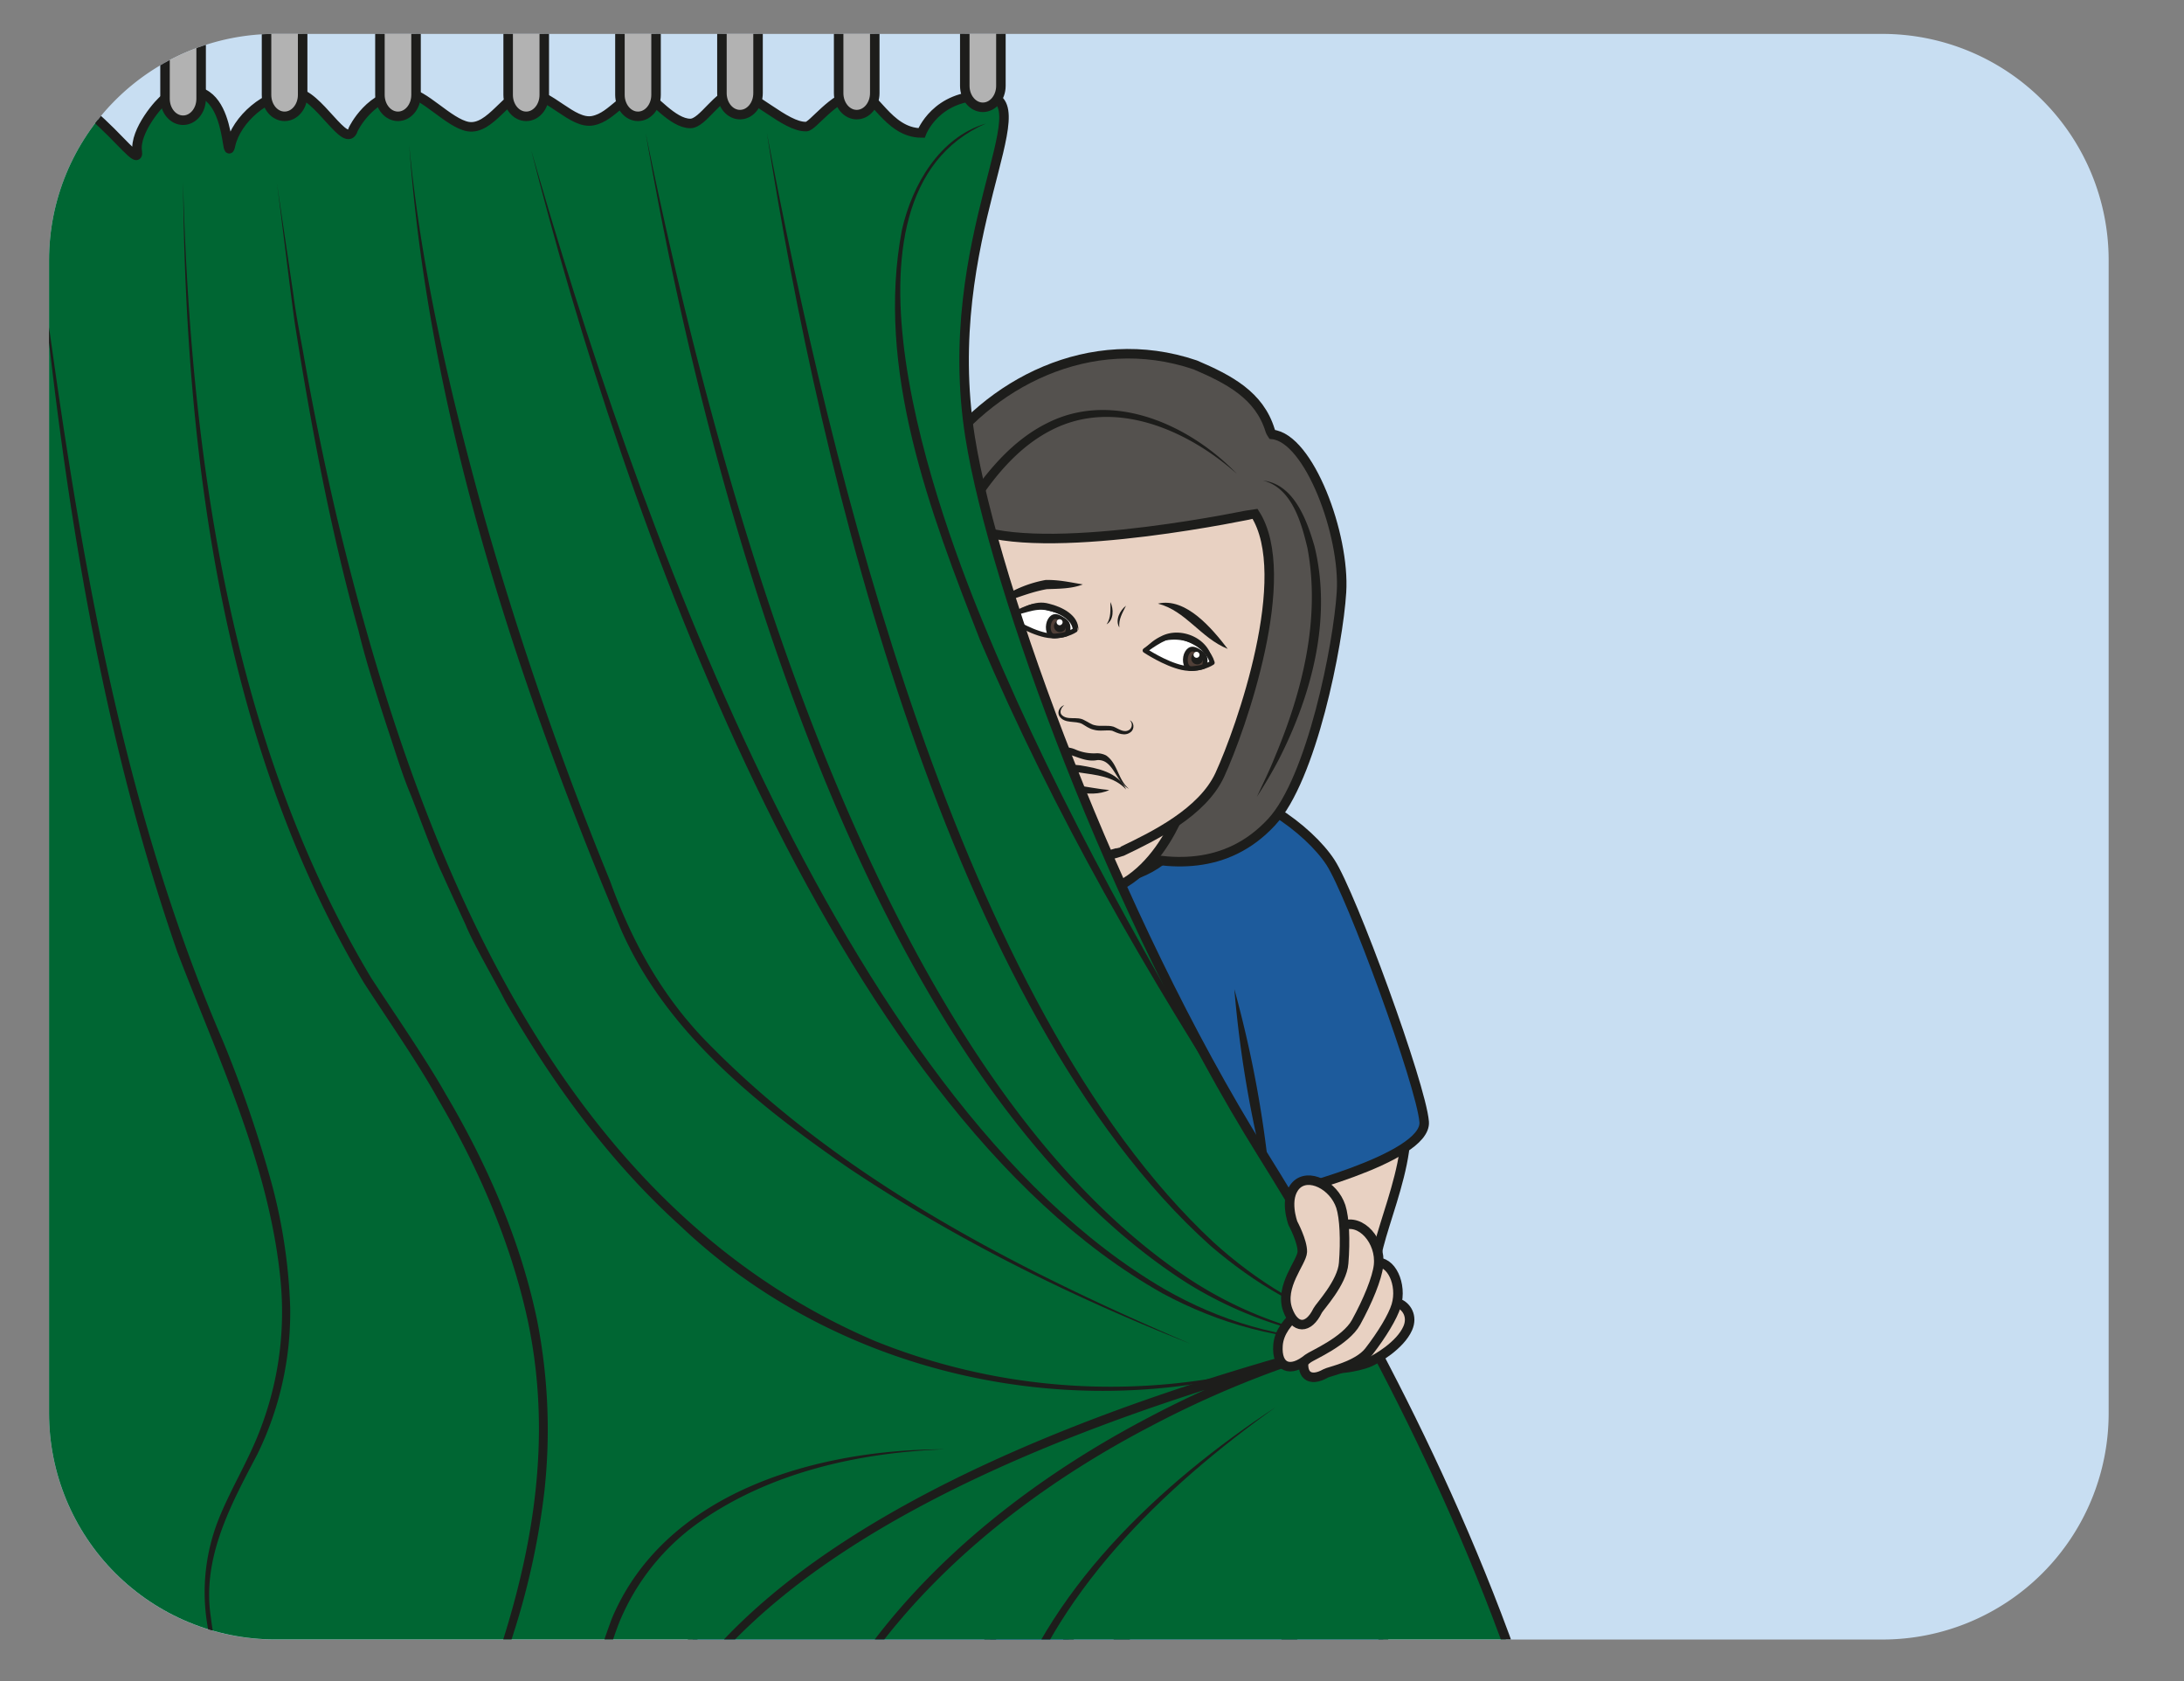
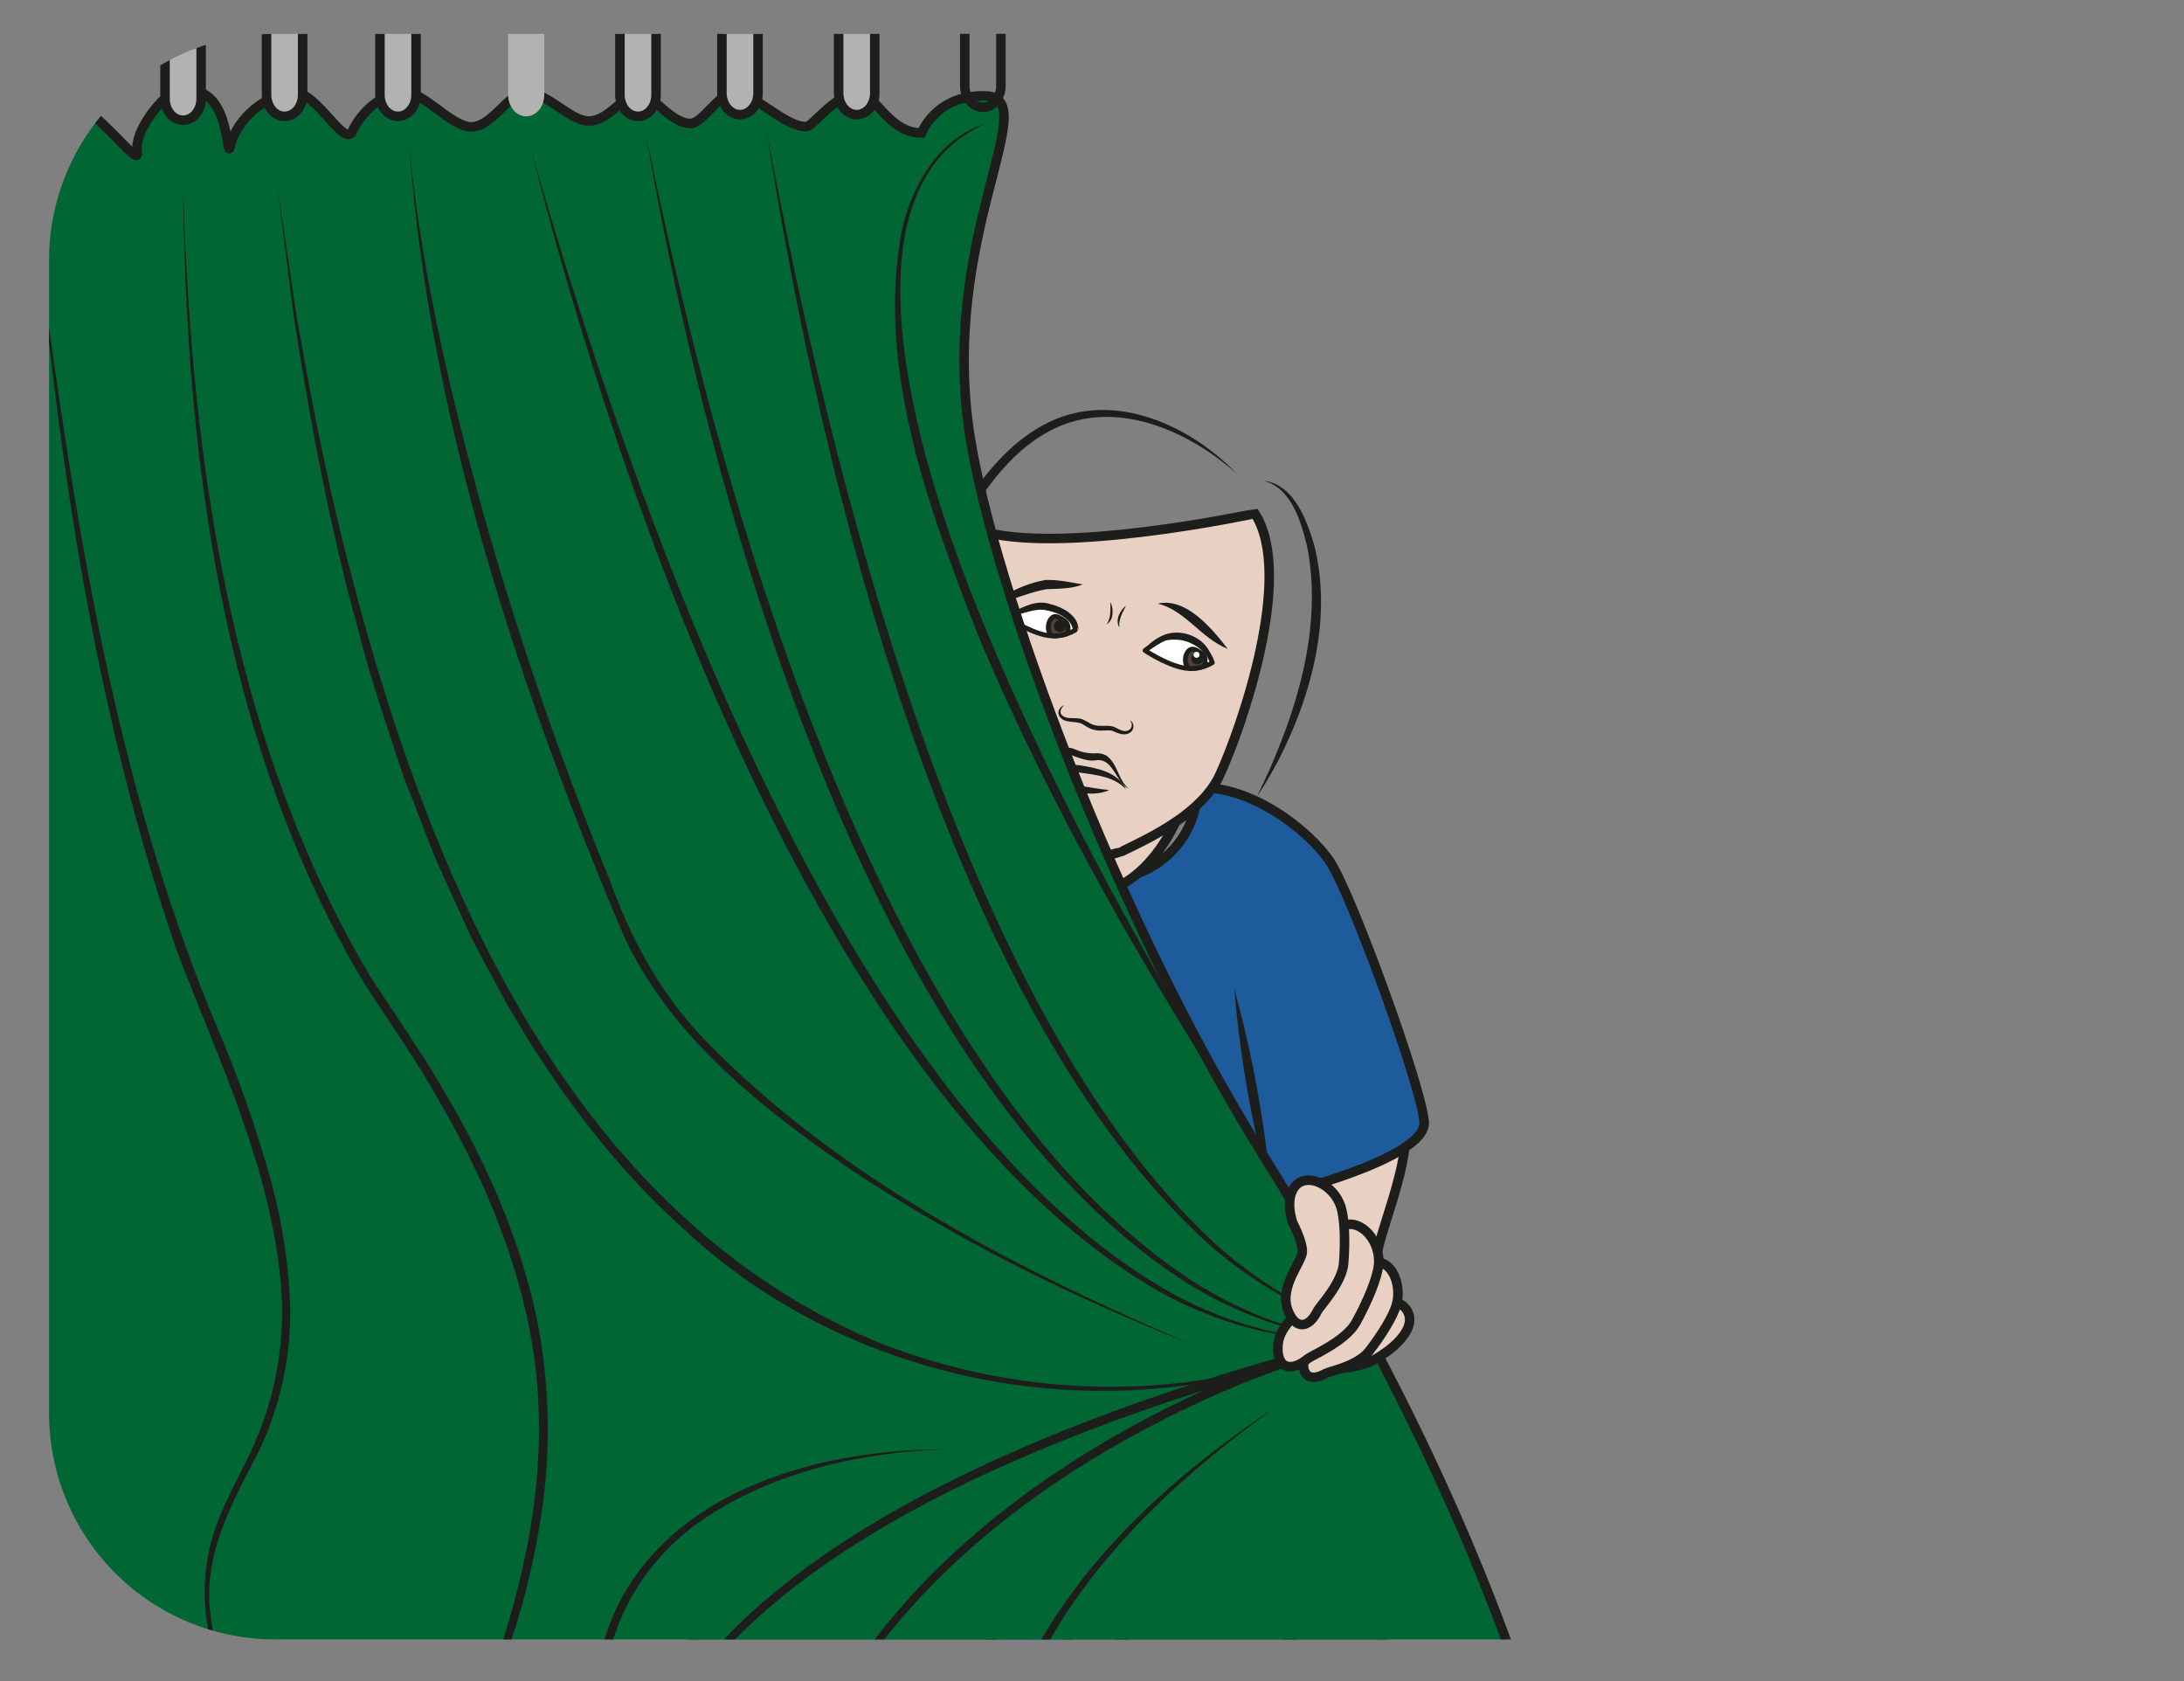
<svg xmlns="http://www.w3.org/2000/svg" xml:space="preserve" viewBox="0 0 306.28 235.75">
  <rect x="0" y="0" width="306.28" height="235.75" fill="#808080" stroke="none" />
  <defs>
    <clipPath id="a" clipPathUnits="userSpaceOnUse">
      <path d="M0 176.81h229.71V0H0Z" />
    </clipPath>
    <clipPath id="b" clipPathUnits="userSpaceOnUse">
      <path d="M28.96 173.29a23.8 23.8 0 0 1-23.8-23.8V28.2a23.8 23.8 0 0 1 23.8-23.8h169.08a23.8 23.8 0 0 1 23.79 23.8v121.3a23.8 23.8 0 0 1-23.8 23.8z" />
    </clipPath>
  </defs>
  <g clip-path="url(#a)" transform="matrix(1.333 0 0 -1.333 0 235.75)">
-     <path d="M0 0h-169.08a23.8 23.8 0 0 0-23.8 23.8v121.3a23.8 23.8 0 0 0 23.8 23.8H0a23.8 23.8 0 0 0 23.8-23.8V23.8A23.8 23.8 0 0 0 0 0" style="fill:#c8def2;fill-opacity:1;fill-rule:nonzero;stroke:none" transform="translate(198.04 4.39)" />
-   </g>
+     </g>
  <g clip-path="url(#b)" transform="matrix(1.333 0 0 -1.333 0 235.75)">
    <path d="M0 0c0-3.16-2.22-7.66-8.65-14.56-4.02-4.31-4.18-19.47-7.27-20.92C-19.81-37.31-29.3-48.26-28-49.01c1.3-.75 13.78-2.42 15.49-1.98 1.7.44-3.37-2.75.02.46 1.78 1.68 7.83 5.5 10.9 12.3 3.75 8.3 7.96 17.42 8.02 21.4C6.53-9.6 0 0 0 0" style="fill:#e8d1c2;fill-opacity:1;fill-rule:nonzero;stroke:none" transform="translate(77.8 74.55)" />
    <path d="M0 0c0-3.16-2.22-7.66-8.65-14.56-4.02-4.31-4.18-19.47-7.27-20.92C-19.81-37.31-29.3-48.26-28-49.01c1.3-.75 13.78-2.42 15.49-1.98 1.7.44-3.37-2.75.02.46 1.78 1.68 7.83 5.5 10.9 12.3 3.75 8.3 7.96 17.42 8.02 21.4C6.53-9.6 0 0 0 0Z" style="fill:none;stroke:#1d1d1b;stroke-width:1;stroke-linecap:butt;stroke-linejoin:miter;stroke-miterlimit:10;stroke-dasharray:none;stroke-opacity:1" transform="translate(77.8 74.55)" />
    <path d="M0 0c-2 2.65-5.86 4.65-8.82 2.33l-.54.83C-5.91 5.38-1.93 3.12 0 0" style="fill:#1d1d1b;fill-opacity:1;fill-rule:nonzero;stroke:none" transform="translate(70.96 36.32)" />
    <path d="M0 0c0-3.16 5.83-4.55 12.26-11.45 4.02-4.31-1.37-14.32-1.7-18.37-.35-4.28-5.9-15.2-8.97-8.4-3.75 8.3-7.96 17.4-8.02 21.39C-6.53-9.6 0 0 0 0" style="fill:#e8d1c2;fill-opacity:1;fill-rule:nonzero;stroke:none" transform="translate(134.16 73.84)" />
    <path d="M0 0c0-3.16 5.83-4.55 12.26-11.45 4.02-4.31-1.37-14.32-1.7-18.37-.35-4.28-5.9-15.2-8.97-8.4-3.75 8.3-7.96 17.4-8.02 21.39C-6.53-9.6 0 0 0 0Z" style="fill:none;stroke:#1d1d1b;stroke-width:1;stroke-linecap:butt;stroke-linejoin:miter;stroke-miterlimit:10;stroke-dasharray:none;stroke-opacity:1" transform="translate(134.16 73.84)" />
    <path d="M0 0c-2.39 4.22-1.9 31.12-1.9 31.12-.86 3.5 1.53-2.23-.13.82 1.03.17 16.38 3.98 16.08 7.84-.31 3.87-7.64 23.92-9.87 27.32-2.22 3.4-8.58 8.23-14.06 7.8-5.48-.43 0 0 0 0 .33-5.03-4.97-12.54-16.5-8.7-6.15 2.04-6.5 8.07-6.5 8.07-2.19-.63-11.66-.5-19.8-2.02-8.16-1.53-11.65-12.3-12.9-18.74-1.24-6.4-4.54-17.7-4.54-17.7l17.3-3.92c.53-.13.31 2.68 1.32-3.2 1.92-11.28 1.62-22.76.78-27-.43-2.65-.85-5.02-1.27-7.19" style="fill:#1d5b9c;fill-opacity:1;fill-rule:nonzero;stroke:#1d1d1b;stroke-width:1;stroke-linecap:butt;stroke-linejoin:round;stroke-miterlimit:10;stroke-dasharray:none;stroke-opacity:1" transform="translate(135.78 19.06)" />
    <path d="M0 0s-9.06-9-11.08-16.05c-.95-3.29-4.23-16.96 1.23-24.21 3.2-4.24.03-7.95 1.24-8.68 3.07-1.87 16.46 1.56 42.38 1.56 5.4 0 39.58.72 33.8.81-7.2.12-3.54 17.6-8.31 29.4-1.5 3.7-7.24 11.52-9.44 14.18" style="fill:#1d5b9c;fill-opacity:1;fill-rule:nonzero;stroke:#1d1d1b;stroke-width:1;stroke-linecap:round;stroke-linejoin:round;stroke-miterlimit:10;stroke-dasharray:none;stroke-opacity:1" transform="translate(85.06 25.36)" />
    <path d="M0 0a18.05 18.05 0 0 0 .5 16.9c3.08 5.25 9.6 7.58 15.46 7 6.06-.45 11.24-4.76 13.5-10.28 2.52-5.35 2.13-11.43 4.42-16.81-2.64 5.16-2.48 11.34-5.1 16.5-2.34 5.2-7.1 9.24-12.92 9.6C2.53 24.27-4.66 11.83 0 0" style="fill:#1d1d1b;fill-opacity:1;fill-rule:nonzero;stroke:none" transform="translate(112.82 -16.6)" />
    <path d="M0 0s16.52-.38 21.5-3.03c5-2.65 6.45-11.01 6.45-11.01S32.31 1.5 42.65 3.54c9.48 1.86 16-3.54 16-3.54" style="fill:#1d5b9c;fill-opacity:1;fill-rule:nonzero;stroke:none" transform="translate(80.35 9.32)" />
    <path d="M0 0c5.84 0 11.7-.26 17.46-1.34 2.93-.44 5.96-1.79 7.6-4.4a22.27 22.27 0 0 0 3.37-8.22l-.95.05c2.36 7.14 6.4 15.17 14.1 17.55A20.15 20.15 0 0 0 58.65 0a20.67 20.67 0 0 1-14.43 3.46C35.5 2.42 30.9-6.66 28.42-14.17c-.13-.48-.87-.44-.95.04-.88 4-2.45 8.53-6.15 10.7C14.72-.7 7.07-.66 0 0" style="fill:#1d1d1b;fill-opacity:1;fill-rule:nonzero;stroke:none" transform="translate(80.35 9.32)" />
    <path d="M0 0s9.53-16.05 41.3-7.85" style="fill:#1d5b9c;fill-opacity:1;fill-rule:nonzero;stroke:none" transform="translate(85.06 25.36)" />
    <path d="M0 0c7.97-10.76 23.28-11.31 35.43-9.25l5.44 1.14-5.42-1.26C23.07-11.77 7.48-11.43-.86-.51-1.24.07-.34.62 0 0" style="fill:#1d1d1b;fill-opacity:1;fill-rule:nonzero;stroke:none" transform="translate(85.49 25.62)" />
    <path d="M0 0s.31 10.27 10.07 12.9c12.58 3.4 24.6-1.91 24.2-17.74" style="fill:#1d5b9c;fill-opacity:1;fill-rule:nonzero;stroke:none" transform="translate(76.45 -10.9)" />
    <path d="M0 0c.06 4.51 2.17 9.16 6.06 11.64a21.94 21.94 0 0 0 19.78.77c6.4-3.06 9.01-10.56 8.44-17.25.08 9.51-5.1 17.4-15.09 18.16C9.54 13.92 1.47 10.48 0 0" style="fill:#1d1d1b;fill-opacity:1;fill-rule:nonzero;stroke:none" transform="translate(76.45 -10.9)" />
    <path d="M0 0s-.35-.84-.95.25c-.6 1.09-1.75 2.33-2.28 4-.53 1.66-.72 4.58.1 5.23.81.65 1.4.54 1.4.54s1.56 1.8 3.02 1.37c.78-.23 2.33.87 3.68.53 1.35-.34 1.25-.35 2.16-.04.9.3 3.1.62 3.61.06.5-.55.94-1.94 1.72-2.64.79-.7 3.79-2.66 4.3-3.6.52-.94.14-4.52.06-4.88-.07-.36-.16-1.42-1.2-1.22-1.05.2-.56 1.25-1.03 2.33-.48 1.09.14 1.65-.64 1.68-.78.04-1.68-.05-1.92-.55S10.93.8 10.87-.6c-.06-1.4-.44-2.6-1.5-2.54-1.04.07-1.73.76-1.7 1.92.04 1.15.52 4.23.26 4.3-.26.08-.55-.94-.97-.65-.43.27-.03-2.3.03-3.17.07-.87-.57-3.28-1.3-3.38-.72-.11-1.32.09-1.7 1.17-.38 1.09-.36 4.54-.57 4.48-.2-.07-.03-1.68-.45-2.2C2.47-1.3 1.01-2.4 0 0" style="fill:#e8d1c2;fill-opacity:1;fill-rule:nonzero;stroke:none" transform="translate(51.17 17.51)" />
    <path d="M0 0s-.35-.84-.95.25c-.6 1.09-1.75 2.33-2.28 4-.53 1.66-.72 4.58.1 5.23.81.65 1.4.54 1.4.54s1.56 1.8 3.02 1.37c.78-.23 2.33.87 3.68.53 1.35-.34 1.25-.35 2.16-.04.9.3 3.1.62 3.61.06.5-.55.94-1.94 1.72-2.64.79-.7 3.79-2.66 4.3-3.6.52-.94.14-4.52.06-4.88-.07-.36-.16-1.42-1.2-1.22-1.05.2-.56 1.25-1.03 2.33-.48 1.09.14 1.65-.64 1.68-.78.04-1.68-.05-1.92-.55S10.93.8 10.87-.6c-.06-1.4-.44-2.6-1.5-2.54-1.04.07-1.73.76-1.7 1.92.04 1.15.52 4.23.26 4.3-.26.08-.55-.94-.97-.65-.43.27-.03-2.3.03-3.17.07-.87-.57-3.28-1.3-3.38-.72-.11-1.32.09-1.7 1.17-.38 1.09-.36 4.54-.57 4.48-.2-.07-.03-1.68-.45-2.2C2.47-1.3 1.01-2.4 0 0Z" style="fill:none;stroke:#1d1d1b;stroke-width:1;stroke-linecap:round;stroke-linejoin:round;stroke-miterlimit:10;stroke-dasharray:none;stroke-opacity:1" transform="translate(51.17 17.51)" />
    <path d="M0 0s1.06-2.1 1.19-4.19c.12-2.08-.28-2.67.2-3.84" style="fill:none;stroke:#1d1d1b;stroke-width:1;stroke-linecap:round;stroke-linejoin:round;stroke-miterlimit:10;stroke-dasharray:none;stroke-opacity:1" transform="translate(49.79 25.54)" />
    <path d="M0 0s.53 3.95.43 4.9c-.11.94-.08 3.14-.55 2.9-.48-.24-.7-2.23-.64-3.31C-.7 3.39.06.33 0 0" style="fill:none;stroke:#1d1d1b;stroke-width:1;stroke-linecap:round;stroke-linejoin:round;stroke-miterlimit:10;stroke-dasharray:none;stroke-opacity:1" transform="translate(54.4 17.7)" />
    <path d="M0 0s.28 2.38.06 3.26c-.22.88 0 2.71 0 2.71" style="fill:none;stroke:#1d1d1b;stroke-width:1;stroke-linecap:round;stroke-linejoin:round;stroke-miterlimit:10;stroke-dasharray:none;stroke-opacity:1" transform="translate(58.02 19.9)" />
    <path d="M0 0s-.02-2.09.13-2.63C.3-3.2.21-5.7 0-6.23" style="fill:none;stroke:#1d1d1b;stroke-width:1;stroke-linecap:round;stroke-linejoin:round;stroke-miterlimit:10;stroke-dasharray:none;stroke-opacity:1" transform="translate(59.17 26.3)" />
    <path d="M0 0s.29-2.14.25-2.83C.2-3.5.48-5.68.3-6.19" style="fill:none;stroke:#1d1d1b;stroke-width:1;stroke-linecap:round;stroke-linejoin:round;stroke-miterlimit:10;stroke-dasharray:none;stroke-opacity:1" transform="translate(62.71 26.3)" />
    <path d="M0 0c.08-.12-.1-1.35-.16-2.44" style="fill:none;stroke:#1d1d1b;stroke-width:1;stroke-linecap:round;stroke-linejoin:round;stroke-miterlimit:10;stroke-dasharray:none;stroke-opacity:1" transform="translate(65.28 23.56)" />
    <path d="M0 0s2.8-15.81 3.89-21.8" style="fill:#1d5b9c;fill-opacity:1;fill-rule:nonzero;stroke:none" transform="translate(129.86 72.8)" />
    <path d="M0 0c1.97-7.14 3.27-14.4 3.89-21.8A119.08 119.08 0 0 0 0 0" style="fill:#1d1d1b;fill-opacity:1;fill-rule:nonzero;stroke:none" transform="translate(129.86 72.8)" />
    <path d="M0 0c.71 6.8 4.43 27.05 6.07 36.93C9.44 57.24-.77 68.48-.77 68.48s-.53-.35 5.62 7.34c7.7 9.63-13.4 18.4-13.4 18.4s-11.12 4.52-14.24-11.14c-1.72-8.57 6.2-42.55 7.33-48.35 1.12-5.8 3.12-31.21 5.8-35.68" style="fill:#e8d1c2;fill-opacity:1;fill-rule:nonzero;stroke:#1d1d1b;stroke-width:1;stroke-linecap:round;stroke-linejoin:round;stroke-miterlimit:10;stroke-dasharray:none;stroke-opacity:1" transform="translate(136.56 -93.63)" />
-     <path d="M0 0c5.1-1.5 11.2-1.97 15.94 3.13 4.24 4.55 7.03 18.67 7.37 24.2.38 6.03-3.4 16.22-7.28 16.6-.05.08-.17.24-.23.43-1.13 3.68-4.27 5.34-7.87 6.88-11.1 3.77-21.9-2.02-27.42-10.25-3.53-5.21-5.68-16.13-6.34-19.38-.89-4.38.02-10.95 3.9-14.93 3.19-3.29 9.92-4.58 10.08-4.26" style="fill:#54514e;fill-opacity:1;fill-rule:nonzero;stroke:#1d1d1b;stroke-width:1;stroke-linecap:butt;stroke-linejoin:miter;stroke-miterlimit:10;stroke-dasharray:none;stroke-opacity:1" transform="translate(117.82 87.23)" />
    <path d="M0 0c-4.48 6.16 5.38 14.46 5.38 14.46l-25.91 4.67s-2.96-8.7-2.02-20.47c0 0 1.47-7.9 10.97-8.61C-3.23-10.58 0 0 0 0" style="fill:#e8d1c2;fill-opacity:1;fill-rule:nonzero;stroke:none" transform="translate(124.62 92.68)" />
    <path d="M0 0c-4.48 6.16 5.38 14.46 5.38 14.46l-25.91 4.67s-2.96-8.7-2.02-20.47c0 0 1.47-7.9 10.97-8.61C-3.23-10.58 0 0 0 0Z" style="fill:none;stroke:#1d1d1b;stroke-width:1;stroke-linecap:round;stroke-linejoin:round;stroke-miterlimit:10;stroke-dasharray:none;stroke-opacity:1" transform="translate(124.62 92.68)" />
    <path d="M0 0c-3.16-7.28-3.45-17.2-3.48-18.88-.06-3 .83-5.68 2.77-8.01 3.09-3.74 4.75-6.65 9.15-7.66 2.9-.67 6.7.78 6.74.77 3.35 1.6 8.41 4.08 10.24 8.01 2.25 4.88 7.9 21 3.7 27.5C29.11 1.73 8.3-2.75 0 0" style="fill:#e8d1c2;fill-opacity:1;fill-rule:nonzero;stroke:none" transform="translate(102.9 121.1)" />
    <path d="M0 0c-3.16-7.28-3.45-17.2-3.48-18.88-.06-3 .83-5.68 2.77-8.01 3.09-3.74 4.75-6.65 9.15-7.66 2.9-.67 6.7.78 6.74.77 3.35 1.6 8.41 4.08 10.24 8.01 2.25 4.88 7.9 21 3.7 27.5C29.11 1.73 8.3-2.75 0 0Z" style="fill:none;stroke:#1d1d1b;stroke-width:1;stroke-linecap:butt;stroke-linejoin:miter;stroke-miterlimit:10;stroke-dasharray:none;stroke-opacity:1" transform="translate(102.9 121.1)" />
    <path d="M0 0c3.25-.37 4.62-4.2 5.41-6.94 1.84-7.58-.29-15.57-3.75-22.37a49.29 49.29 0 0 0-2.32-3.95c.64 1.38 1.32 2.75 1.88 4.16 2.89 6.87 4.84 14.55 3.44 22C4.03-4.44 3.02-.76 0 0" style="fill:#1d1d1b;fill-opacity:1;fill-rule:nonzero;stroke:none" transform="translate(132.89 126.3)" />
    <path d="M0 0c-5.15 4.6-12.85 8.02-19.49 4.63-3.17-1.6-5.58-4.33-7.56-7.25a66.53 66.53 0 0 1-5.62-9.14c-1.8-3.87-4.4-9.64-1.31-13.42-3.57 3.61-1.16 9.78.54 13.78a57.8 57.8 0 0 0 3.55 6.34C-27.27-1-24.35 3.21-19.87 5.4-12.97 8.82-4.94 5.14 0 0" style="fill:#1d1d1b;fill-opacity:1;fill-rule:nonzero;stroke:none" transform="translate(130.14 127)" />
    <path d="M0 0s.83-1.6 1.75-2.5c.97-.92 2.6-.75 2.58.28-.02.56-1.36.99-2.05 2.75C.9 4.03-1.33 3.1 0 0" style="fill:#1d5b9c;fill-opacity:1;fill-rule:nonzero;stroke:none" transform="translate(99.56 122.97)" />
    <path d="M0 0s.83-1.6 1.75-2.5c.97-.92 2.6-.75 2.58.28-.02.56-1.36.99-2.05 2.75C.9 4.03-1.33 3.1 0 0Z" style="fill:none;stroke:#1d1d1b;stroke-width:1;stroke-linecap:round;stroke-linejoin:round;stroke-miterlimit:10;stroke-dasharray:none;stroke-opacity:1" transform="translate(99.56 122.97)" />
    <path d="M0 0c-.34-.26-.52-.73-.3-1 .6-.66 1.63-.13 2.4-.58.42-.2.76-.47 1.11-.53.61-.16 1.28.04 1.95-.15.55-.21 1.1-.7 1.67-.34.29.19.4.68.07 1 .43-.17.52-.89.1-1.22-.62-.51-1.39-.12-1.97.13-.6.11-1.27-.09-1.92.1-.5.11-.86.4-1.21.6-.71.4-1.87-.02-2.42.84C-.8-.7-.45-.13 0 0" style="fill:#1d1d1b;fill-opacity:1;fill-rule:nonzero;stroke:none" transform="translate(111.97 102.68)" />
    <path d="M0 0s-1.34-.92-3.17-.52c-1.82.4-3.91 1.8-3.91 1.8S-5.13 2.8-4.13 2.8C-3.13 2.79-.6 2.03 0 0" style="fill:#fff;fill-opacity:1;fill-rule:nonzero;stroke:none" transform="translate(127.54 107.15)" />
    <path d="M0 0s-1.34-.92-3.17-.52c-1.82.4-3.91 1.8-3.91 1.8S-5.13 2.8-4.13 2.8C-3.13 2.79-.6 2.03 0 0Z" style="fill:none;stroke:#1d1d1b;stroke-width:.5;stroke-linecap:butt;stroke-linejoin:round;stroke-miterlimit:10;stroke-dasharray:none;stroke-opacity:1" transform="translate(127.54 107.15)" />
    <path d="M0 0c-.5.31-.86.37-1.18-.14-.32-.52-.27-1.53.31-1.67.18-.04 1.48.1 1.52.32C.86-.51.52-.31 0 0" style="fill:#514038;fill-opacity:1;fill-rule:nonzero;stroke:none" transform="translate(126.08 108.34)" />
    <path d="M0 0c-.5.31-.86.37-1.18-.14-.32-.52-.27-1.53.31-1.67.18-.04 1.48.1 1.52.32C.86-.51.52-.31 0 0Z" style="fill:none;stroke:#1d1d1b;stroke-width:.5;stroke-linecap:round;stroke-linejoin:round;stroke-miterlimit:10;stroke-dasharray:none;stroke-opacity:1" transform="translate(126.08 108.34)" />
    <path d="M0 0c-1.54 2.58-4.7 3.01-7.15 1.29a4.88 4.88 0 0 0 1.74 1.38C-3.32 3.77-.25 2.44 0 0" style="fill:#1d1d1b;fill-opacity:1;fill-rule:nonzero;stroke:none" transform="translate(127.56 107.25)" />
    <path d="M0 0c-.3.18-.68.1-.86-.2A.63.63 0 0 1 .21-.86c.18.3.08.68-.21.86" style="fill:#1d1d1b;fill-opacity:1;fill-rule:nonzero;stroke:none" transform="translate(126.26 108.09)" />
    <path d="M0 0a.3.3 0 0 1-.43-.1.3.3 0 0 1 .1-.43A.31.31 0 0 1 0 0" style="fill:#fff;fill-opacity:1;fill-rule:nonzero;stroke:none" transform="translate(126.05 108.24)" />
    <path d="M0 0a12.57 12.57 0 0 0 5.91 2.79c1.4.02 2.54-.24 3.9-.47-1.18-.47-2.59-.45-3.8-.5C3.98 1.46 2.09.55 0 0" style="fill:#1d1d1b;fill-opacity:1;fill-rule:nonzero;stroke:none" transform="translate(104.11 113.06)" />
    <path d="M0 0c-2.83 1.13-4.4 4.01-7.34 4.76C-4.39 5.45-1.62 2.11 0 0" style="fill:#1d1d1b;fill-opacity:1;fill-rule:nonzero;stroke:none" transform="translate(129.16 108.6)" />
    <path d="M0 0c.35-.73.37-1.88-.4-2.35.48.7.4 1.54.4 2.35" style="fill:#1d1d1b;fill-opacity:1;fill-rule:nonzero;stroke:none" transform="translate(116.82 113.53)" />
    <path d="M0 0c-.36-.74-.8-1.43-.7-2.29-.47.77.06 1.8.7 2.29" style="fill:#1d1d1b;fill-opacity:1;fill-rule:nonzero;stroke:none" transform="translate(118.46 113.14)" />
    <path d="M0 0s-1.34-.92-3.17-.52c-1.82.4-3.91 1.8-3.91 1.8s1.94 1.24 2.94 1.23c1 0 4-.64 4.14-2.51" style="fill:#fff;fill-opacity:1;fill-rule:nonzero;stroke:none" transform="translate(113.12 110.58)" />
    <path d="M0 0s-1.34-.92-3.17-.52c-1.82.4-3.91 1.8-3.91 1.8s1.94 1.24 2.94 1.23c1 0 4-.64 4.14-2.51Z" style="fill:none;stroke:#1d1d1b;stroke-width:.5;stroke-linecap:butt;stroke-linejoin:round;stroke-miterlimit:10;stroke-dasharray:none;stroke-opacity:1" transform="translate(113.12 110.58)" />
    <path d="M0 0c-.5.31-.86.37-1.18-.14-.32-.52-.27-1.53.31-1.67.18-.04 1.48.1 1.52.32C.86-.51.51-.31 0 0" style="fill:#514038;fill-opacity:1;fill-rule:nonzero;stroke:none" transform="translate(111.66 111.77)" />
    <path d="M0 0c-.5.31-.86.37-1.18-.14-.32-.52-.27-1.53.31-1.67.18-.04 1.48.1 1.52.32C.86-.51.51-.31 0 0Z" style="fill:none;stroke:#1d1d1b;stroke-width:.5;stroke-linecap:round;stroke-linejoin:round;stroke-miterlimit:10;stroke-dasharray:none;stroke-opacity:1" transform="translate(111.66 111.77)" />
    <path d="M0 0c1.23.78 2.61 1.73 4.17 1.28C5.5.96 7.33.08 7.25-1.52 6.82-.13 5.28.27 4 .57 2.63.9 1.4.1 0 0" style="fill:#1d1d1b;fill-opacity:1;fill-rule:nonzero;stroke:none" transform="translate(106.2 112.07)" />
    <path d="M0 0c-.3.18-.68.1-.86-.2a.62.62 0 0 1 .2-.86c.3-.18.69-.09.87.2.18.3.08.68-.21.86" style="fill:#1d1d1b;fill-opacity:1;fill-rule:nonzero;stroke:none" transform="translate(111.84 111.52)" />
-     <path d="M0 0a.31.31 0 0 1-.43-.1.31.31 0 0 1 .1-.43.3.3 0 0 1 .43.1A.3.3 0 0 1 0 0" style="fill:#fff;fill-opacity:1;fill-rule:nonzero;stroke:none" transform="translate(111.64 111.67)" />
    <path d="M0 0c-1.28 1.4-3.17 1.53-4.96 1.8-1.79.17-3.63.69-5.39.07.23.06.36.28.59.38 1.52.71 3.3.46 4.9.3 1.83-.3 4-.7 4.86-2.55" style="fill:#1d1d1b;fill-opacity:1;fill-rule:nonzero;stroke:none" transform="translate(118.48 93.8)" />
    <path d="M0 0c-1.4.69-1.62 3.12-3.33 3.02-1.79-.34-3.08 1.25-4.74.52-.92-.56-1.9-1.2-2.94-1.55.48.28.95.57 1.4.9 1.1.94 2.45 1.9 3.97 1.25a4.84 4.84 0 0 1 2.28-.4c.32 0 .66-.08.96-.23C-1.16 2.65-1.16.94 0 0" style="fill:#1d1d1b;fill-opacity:1;fill-rule:nonzero;stroke:none" transform="translate(118.77 93.88)" />
    <path d="M0 0c.94-.3 2.28-.45 3.25-.62.97-.14 2.3-.4 3.28-.48-1.07-.5-2.27-.4-3.4-.26C2.02-1.16.8-.85 0 0" style="fill:#1d1d1b;fill-opacity:1;fill-rule:nonzero;stroke:none" transform="translate(110.17 94.85)" />
    <path d="M0 0s1.81 3.85 5.62 3.85c1.75 0 4.43-3.2 6.46-3.56 2.39-.4 4.13 3.56 6.12 3.56 2.48 0 4.83-3.35 7-2.94 2.23.43 3.26 3.12 5.57 2.64.75-.16 2.84-2.94 4.7-2.93 1.33 0 2.93 3.18 4.64 3.23 2 .06 5.3-3.63 7.56-3.56.7.03 2.74 3.1 5.3 3.56 1.8.32 3.2-4.23 6.82-4.23 0 0 1.52 4.06 6.74 3.9 6.26-.17-4.96-14.94-1.63-35.9 2.5-15.74 15.16-50.38 30.67-75.27 15.52-24.88 48.58-83.42 31.2-136.03-8.76-26.47-39.46 17.06-61.27 7.1-21.81-9.95-71.23 10.67-77.38 5.69-6.15-4.98-26.14 19.74-21.6 72.14 3.63 42-29.98 129.2-3.68 161.04 6.05 7.31 14.9-7.64 14.44-4.62-.34 2.16 2.46 5.3 2.92 5.55 7.26 3.9 6.32-7.48 6.9-4.87.6 2.69 3.78 5.5 6.78 5.5C-3.72 3.85-.71-2.35 0 0" style="fill:#063;fill-opacity:1;fill-rule:nonzero;stroke:none" transform="translate(37.16 163.25)" />
    <path d="M0 0s1.81 3.85 5.62 3.85c1.75 0 4.43-3.2 6.46-3.56 2.39-.4 4.13 3.56 6.12 3.56 2.48 0 4.83-3.35 7-2.94 2.23.43 3.26 3.12 5.57 2.64.75-.16 2.84-2.94 4.7-2.93 1.33 0 2.93 3.18 4.64 3.23 2 .06 5.3-3.63 7.56-3.56.7.03 2.74 3.1 5.3 3.56 1.8.32 3.2-4.23 6.82-4.23 0 0 1.52 4.06 6.74 3.9 6.26-.17-4.96-14.94-1.63-35.9 2.5-15.74 15.16-50.38 30.67-75.27 15.52-24.88 48.58-83.42 31.2-136.03-8.76-26.47-39.46 17.06-61.27 7.1-21.81-9.95-71.23 10.67-77.38 5.69-6.15-4.98-26.14 19.74-21.6 72.14 3.63 42-29.98 129.2-3.68 161.04 6.05 7.31 14.9-7.64 14.44-4.62-.34 2.16 2.46 5.3 2.92 5.55 7.26 3.9 6.32-7.48 6.9-4.87.6 2.69 3.78 5.5 6.78 5.5C-3.72 3.85-.71-2.35 0 0z" style="fill:none;stroke:#1d1d1b;stroke-width:1;stroke-linecap:round;stroke-linejoin:miter;stroke-miterlimit:10;stroke-dasharray:none;stroke-opacity:1" transform="translate(37.16 163.25)" />
    <path d="M0 0c6.7-35.45 20.2-91.75 46.99-116.68 4.48-4.06 9.75-7.37 15.62-9.03-5.94 1.45-11.32 4.7-15.94 8.66C19.16-92.37 5.55-35.85 0 0" style="fill:#1d1d1b;fill-opacity:1;fill-rule:nonzero;stroke:none" transform="translate(80.68 162.86)" />
    <path d="M0 0c7.6-37.37 24.18-98.72 57.23-120.57a42.08 42.08 0 0 1 18.14-6.6 42.31 42.31 0 0 0-18.4 6.19C23.17-99.43 6.5-37.86 0 0" style="fill:#1d1d1b;fill-opacity:1;fill-rule:nonzero;stroke:none" transform="translate(67.93 162.86)" />
    <path d="M0 0c10.58-36.98 32.34-99.84 66.65-119.84 5.75-3.3 12.31-5.32 19.01-5.33-6.7-.16-13.36 1.72-19.25 4.9C31.31-100.54 9.55-37.6 0 0" style="fill:#1d1d1b;fill-opacity:1;fill-rule:nonzero;stroke:none" transform="translate(55.88 161.08)" />
    <path d="M0 0c1.27-13.36 4.4-26.48 7.98-39.39a365.76 365.76 0 0 1 13.14-38c2.3-6.38 5.45-12.11 10.22-16.99 14.08-14.4 32.47-23.84 50.83-31.71-12.49 4.93-24.61 10.92-35.8 18.38-9.59 6.6-19.4 14.37-24.15 25.33l-1.93 4.66C10.2-52.92 1.95-26.83 0 0" style="fill:#1d1d1b;fill-opacity:1;fill-rule:nonzero;stroke:none" transform="translate(43.05 161.6)" />
    <path d="M0 0c-22.54-8.74-49.68-3.6-67.27 13.14-7.46 6.74-13.45 14.99-18.43 23.65-.98 1.94-3.38 6.06-4.16 8-.63 1.37-1.89 4.1-2.5 5.47-.88 1.8-2.57 6.45-3.34 8.37-.69 1.6-1.44 3.98-1.99 5.66-1.09 3.28-2.67 8.17-3.46 11.5-2.93 10.48-4.99 21.54-6.69 32.28-.35 2.36-1.56 12.4-1.9 14.86l1.75-11.85c.2-1.64.69-4.24 1-5.9a316.18 316.18 0 0 1 3.6-17.6c8.08-33.66 22.52-72.07 56.66-86.57A66.28 66.28 0 0 1 0 0" style="fill:#1d1d1b;fill-opacity:1;fill-rule:nonzero;stroke:none" transform="translate(138.86 34.75)" />
    <path d="M0 0c14.7-7.07 24.25.6 29.13 14.7 2.13 6.02 3.36 12.33 4.23 18.66.83 6.34 1.05 12.86 3.09 19C42.16 71.14 57.83 85 74.78 93.86a106.29 106.29 0 0 0 17.81 7.43l.25-.94c-20.8-5.75-48.8-15.37-63.4-31.75a28.7 28.7 0 0 1-5.22-8.64C19.73 47.05 17.8 33.3 13 20.37 10.54 14.13 7.27 7.05.58 4.47c-6.77-2.42-13.76 1.22-19.32 4.9C-13.19 5.82-6.14 2.3.46 4.8c6.48 2.66 9.61 9.62 12 15.77 4.7 12.88 6.55 26.6 11 39.67 1.2 3.29 3.1 6.26 5.35 8.9C43.33 85.6 71.73 95.6 92.6 101.3l.25-.95a105.47 105.47 0 0 1-17.65-7.31c-16.8-8.7-32.35-22.35-38.05-40.9-2.04-6.11-2.26-12.54-3.14-18.87-.91-6.36-2.19-12.7-4.37-18.76C24.7.34 14.66-7.39 0 0" style="fill:#1d1d1b;fill-opacity:1;fill-rule:nonzero;stroke:none" transform="translate(46.14 -66.07)" />
    <path d="M0 0c-9.03-.35-18.38-2.44-25.83-7.71a24.1 24.1 0 0 1-8.32-10.42c-.82-2.07-1.43-4.31-2.1-6.49-4.7-14.82-10.87-48.73-28.06-52.63 15.55 4.5 20.9 32.47 25.25 46.3 1.3 4.4 2.48 8.8 4.1 13.15C-29.33-4.42-13.3 0 0 0" style="fill:#1d1d1b;fill-opacity:1;fill-rule:nonzero;stroke:none" transform="translate(99.33 24.4)" />
    <path d="M0 0c-17.43-7.67-5.12-41.05.32-53.95 7.6-18.18 17.43-35.33 27.44-52.26C17.04-89.68 7.12-72.53-.6-54.35c-5.27 13.5-11.02 28.49-8.22 43.18C-7.74-6.44-4.88-1.46 0 0" style="fill:#1d1d1b;fill-opacity:1;fill-rule:nonzero;stroke:none" transform="translate(103.71 163.86)" />
    <path d="M0 0c-12.02-8.58-23.63-19.72-28.02-34.18-1.35-4.8-1.48-9.89-2-14.84-.9-10-1.68-20.04-3.25-30-1.38-7.13-3.83-25.02-13.12-25.15 9 .39 11.11 18.28 12.33 25.28 1.46 9.92 2.16 19.95 3.07 29.96.55 5.02.72 10.1 2.11 14.99C-24.43-19.42-12.35-8.14 0 0" style="fill:#1d1d1b;fill-opacity:1;fill-rule:nonzero;stroke:none" transform="translate(134.27 28.88)" />
    <path d="M0 0c.75-28.48 4.95-58.92 19.79-83.7 2.33-3.58 5.79-8.58 7.85-12.24 4.32-7.3 7.81-15.27 9.57-23.6a59.6 59.6 0 0 0 .8-18.2A79.13 79.13 0 0 0 34.97-152c-4.35-13.9-10.88-27.02-17.67-39.84-2.3-4.27-4.71-8.47-6.8-12.83-2.02-4.3-3.95-9.19-2.36-13.93-2.92 8.24 5.27 19.53 8.72 26.99 4.5 8.56 8.7 17.3 12.37 26.24 6.07 14.65 10.4 29.74 7.03 45.64-1.78 8.21-5.2 16.07-9.45 23.3-2.01 3.66-5.52 8.7-7.8 12.24C4.1-59.14.25-28.69 0 0" style="fill:#1d1d1b;fill-opacity:1;fill-rule:nonzero;stroke:none" transform="translate(19.26 157.69)" />
    <path d="M0 0c3.69-27.63 8.07-55.7 19.16-81.45a130.3 130.3 0 0 0 5.12-14.96 57.28 57.28 0 0 0 1.95-13.07 33.96 33.96 0 0 0-3.45-15.41c-2.81-5.36-5.87-10.93-4.89-17.2.8-6.98 4.59-13.18 7.92-19.23-3.5 6.02-7.43 12.12-8.4 19.17a20.8 20.8 0 0 0 1.3 10.44c1.32 3.28 3.18 6.23 4.41 9.53a34.37 34.37 0 0 1 2.12 15.29c-1.12 12.27-6.54 23.46-10.89 34.84C6.3-48.85 2.47-24.36 0 0" style="fill:#1d1d1b;fill-opacity:1;fill-rule:nonzero;stroke:none" transform="translate(4.3 148.78)" />
    <path d="M0 0c0-1.25-.85-2.26-1.9-2.26-1.05 0-1.9 1.01-1.9 2.26v11.14c0 1.25.85 2.27 1.9 2.27 1.05 0 1.9-1.02 1.9-2.27z" style="fill:#b2b2b2;fill-opacity:1;fill-rule:nonzero;stroke:none" transform="translate(43.77 166.88)" />
    <path d="M0 0c0-1.25-.85-2.26-1.9-2.26-1.05 0-1.9 1.01-1.9 2.26v11.14c0 1.25.85 2.27 1.9 2.27 1.05 0 1.9-1.02 1.9-2.27z" style="fill:none;stroke:#1d1d1b;stroke-width:1;stroke-linecap:round;stroke-linejoin:miter;stroke-miterlimit:10;stroke-dasharray:none;stroke-opacity:1" transform="translate(43.77 166.88)" />
    <path d="M0 0c0-1.25-.85-2.26-1.9-2.26-1.05 0-1.9 1.01-1.9 2.26v11.14c0 1.25.85 2.27 1.9 2.27 1.05 0 1.9-1.02 1.9-2.27z" style="fill:#b2b2b2;fill-opacity:1;fill-rule:nonzero;stroke:none" transform="translate(57.26 166.88)" />
-     <path d="M0 0c0-1.25-.85-2.26-1.9-2.26-1.05 0-1.9 1.01-1.9 2.26v11.14c0 1.25.85 2.27 1.9 2.27 1.05 0 1.9-1.02 1.9-2.27z" style="fill:none;stroke:#1d1d1b;stroke-width:1;stroke-linecap:round;stroke-linejoin:miter;stroke-miterlimit:10;stroke-dasharray:none;stroke-opacity:1" transform="translate(57.26 166.88)" />
    <path d="M0 0c0-1.25-.85-2.26-1.9-2.26-1.05 0-1.9 1.01-1.9 2.26v11.14c0 1.25.85 2.27 1.9 2.27 1.05 0 1.9-1.02 1.9-2.27z" style="fill:#b2b2b2;fill-opacity:1;fill-rule:nonzero;stroke:none" transform="translate(69.02 166.88)" />
    <path d="M0 0c0-1.25-.85-2.26-1.9-2.26-1.05 0-1.9 1.01-1.9 2.26v11.14c0 1.25.85 2.27 1.9 2.27 1.05 0 1.9-1.02 1.9-2.27z" style="fill:none;stroke:#1d1d1b;stroke-width:1;stroke-linecap:round;stroke-linejoin:miter;stroke-miterlimit:10;stroke-dasharray:none;stroke-opacity:1" transform="translate(69.02 166.88)" />
    <path d="M0 0c0-1.25-.85-2.26-1.9-2.26-1.05 0-1.9 1.01-1.9 2.26v11.14c0 1.25.85 2.27 1.9 2.27 1.05 0 1.9-1.02 1.9-2.27z" style="fill:#b2b2b2;fill-opacity:1;fill-rule:nonzero;stroke:none" transform="translate(79.75 167.06)" />
    <path d="M0 0c0-1.25-.85-2.26-1.9-2.26-1.05 0-1.9 1.01-1.9 2.26v11.14c0 1.25.85 2.27 1.9 2.27 1.05 0 1.9-1.02 1.9-2.27z" style="fill:none;stroke:#1d1d1b;stroke-width:1;stroke-linecap:round;stroke-linejoin:miter;stroke-miterlimit:10;stroke-dasharray:none;stroke-opacity:1" transform="translate(79.75 167.06)" />
-     <path d="M0 0c0-1.25-.85-2.26-1.9-2.26-1.05 0-1.9 1.01-1.9 2.26v11.14c0 1.25.85 2.27 1.9 2.27 1.05 0 1.9-1.02 1.9-2.27z" style="fill:#b2b2b2;fill-opacity:1;fill-rule:nonzero;stroke:none" transform="translate(105.3 167.83)" />
    <path d="M0 0c0-1.25-.85-2.26-1.9-2.26-1.05 0-1.9 1.01-1.9 2.26v11.14c0 1.25.85 2.27 1.9 2.27 1.05 0 1.9-1.02 1.9-2.27z" style="fill:none;stroke:#1d1d1b;stroke-width:1;stroke-linecap:round;stroke-linejoin:miter;stroke-miterlimit:10;stroke-dasharray:none;stroke-opacity:1" transform="translate(105.3 167.83)" />
    <path d="M0 0c-.78 1.01.73 2.38 3.15 2.82 2.99.55 2.64 4.34 4.91 3.54.84-.3 1.54-1.36.98-2.63C8.26 1.95 5.74.45 4.86.11 4-.23.78-1.01 0 0" style="fill:#e8d1c2;fill-opacity:1;fill-rule:nonzero;stroke:none" transform="translate(139.06 33.4)" />
    <path d="M0 0c-.78 1.01.73 2.38 3.15 2.82 2.99.55 2.64 4.34 4.91 3.54.84-.3 1.54-1.36.98-2.63C8.26 1.95 5.74.45 4.86.11 4-.23.78-1.01 0 0Z" style="fill:none;stroke:#1d1d1b;stroke-width:1;stroke-linecap:round;stroke-linejoin:round;stroke-miterlimit:10;stroke-dasharray:none;stroke-opacity:1" transform="translate(139.06 33.4)" />
    <path d="M0 0s.67 2.61 2.3 2.92c1.63.31 2.83-2.28 2.17-4.49C4.12-2.74 2.95-4.66 1.6-6.4.39-7.94-2.6-8.51-2.96-8.72c-1.7-.97-2.72-.15-2.18 1.9.65 2.47 3.67 3.06 4.27 3.89C-.27-2.1 0 0 0 0" style="fill:#e8d1c2;fill-opacity:1;fill-rule:nonzero;stroke:none" transform="translate(142.42 41.1)" />
    <path d="M0 0s.67 2.61 2.3 2.92c1.63.31 2.83-2.28 2.17-4.49C4.12-2.74 2.95-4.66 1.6-6.4.39-7.94-2.6-8.51-2.96-8.72c-1.7-.97-2.72-.15-2.18 1.9.65 2.47 3.67 3.06 4.27 3.89C-.27-2.1 0 0 0 0Z" style="fill:none;stroke:#1d1d1b;stroke-width:1;stroke-linecap:round;stroke-linejoin:round;stroke-miterlimit:10;stroke-dasharray:none;stroke-opacity:1" transform="translate(142.42 41.1)" />
    <path d="M0 0s.19 2.98 2.12 3.8c1.93.8 4.06-1.61 3.79-4.16-.15-1.36-1.12-3.74-2.37-6.01-1.1-1.99-4.65-3.48-5.05-3.8-1.87-1.54-3.32-.96-3.16 1.37.2 2.84 3.79 4.35 4.32 5.42C.18-2.32 0 0 0 0" style="fill:#e8d1c2;fill-opacity:1;fill-rule:nonzero;stroke:none" transform="translate(139.12 44.12)" />
    <path d="M0 0s.19 2.98 2.12 3.8c1.93.8 4.06-1.61 3.79-4.16-.15-1.36-1.12-3.74-2.37-6.01-1.1-1.99-4.65-3.48-5.05-3.8-1.87-1.54-3.32-.96-3.16 1.37.2 2.84 3.79 4.35 4.32 5.42C.18-2.32 0 0 0 0Z" style="fill:none;stroke:#1d1d1b;stroke-width:1;stroke-linecap:round;stroke-linejoin:round;stroke-miterlimit:10;stroke-dasharray:none;stroke-opacity:1" transform="translate(139.12 44.12)" />
    <path d="M0 0s-.97 2.6.32 3.98c1.3 1.36 3.97.04 4.72-2.22.39-1.2.49-3.58.3-5.95-.15-2.07-2.53-4.58-2.74-5-.96-1.97-2.39-1.98-3.14.07C-1.45-6.64.95-4.1.99-3.01 1.02-1.9 0 0 0 0" style="fill:#e8d1c2;fill-opacity:1;fill-rule:nonzero;stroke:none" transform="translate(136.02 48.18)" />
    <path d="M0 0s-.97 2.6.32 3.98c1.3 1.36 3.97.04 4.72-2.22.39-1.2.49-3.58.3-5.95-.15-2.07-2.53-4.58-2.74-5-.96-1.97-2.39-1.98-3.14.07C-1.45-6.64.95-4.1.99-3.01 1.02-1.9 0 0 0 0Z" style="fill:none;stroke:#1d1d1b;stroke-width:1;stroke-linecap:round;stroke-linejoin:round;stroke-miterlimit:10;stroke-dasharray:none;stroke-opacity:1" transform="translate(136.02 48.18)" />
    <path d="M0 0c0-1.25-.85-2.26-1.9-2.26-1.05 0-1.9 1.01-1.9 2.26v11.14c0 1.25.85 2.27 1.9 2.27 1.05 0 1.9-1.02 1.9-2.27z" style="fill:#b2b2b2;fill-opacity:1;fill-rule:nonzero;stroke:none" transform="translate(92.03 167.06)" />
    <path d="M0 0c0-1.25-.85-2.26-1.9-2.26-1.05 0-1.9 1.01-1.9 2.26v11.14c0 1.25.85 2.27 1.9 2.27 1.05 0 1.9-1.02 1.9-2.27z" style="fill:none;stroke:#1d1d1b;stroke-width:1;stroke-linecap:round;stroke-linejoin:miter;stroke-miterlimit:10;stroke-dasharray:none;stroke-opacity:1" transform="translate(92.03 167.06)" />
-     <path d="M0 0c0-1.25-.85-2.26-1.9-2.26-1.05 0-1.9 1.01-1.9 2.26v11.14c0 1.25.85 2.27 1.9 2.27 1.05 0 1.9-1.02 1.9-2.27z" style="fill:#b2b2b2;fill-opacity:1;fill-rule:nonzero;stroke:none" transform="translate(31.84 166.88)" />
+     <path d="M0 0c0-1.25-.85-2.26-1.9-2.26-1.05 0-1.9 1.01-1.9 2.26v11.14c0 1.25.85 2.27 1.9 2.27 1.05 0 1.9-1.02 1.9-2.27" style="fill:#b2b2b2;fill-opacity:1;fill-rule:nonzero;stroke:none" transform="translate(31.84 166.88)" />
    <path d="M0 0c0-1.25-.85-2.26-1.9-2.26-1.05 0-1.9 1.01-1.9 2.26v11.14c0 1.25.85 2.27 1.9 2.27 1.05 0 1.9-1.02 1.9-2.27z" style="fill:none;stroke:#1d1d1b;stroke-width:1;stroke-linecap:round;stroke-linejoin:miter;stroke-miterlimit:10;stroke-dasharray:none;stroke-opacity:1" transform="translate(31.84 166.88)" />
    <path d="M0 0c0-1.25-.85-2.26-1.9-2.26-1.05 0-1.9 1.01-1.9 2.26v11.14c0 1.25.85 2.27 1.9 2.27 1.05 0 1.9-1.02 1.9-2.27z" style="fill:#b2b2b2;fill-opacity:1;fill-rule:nonzero;stroke:none" transform="translate(21.16 166.47)" />
    <path d="M0 0c0-1.25-.85-2.26-1.9-2.26-1.05 0-1.9 1.01-1.9 2.26v11.14c0 1.25.85 2.27 1.9 2.27 1.05 0 1.9-1.02 1.9-2.27z" style="fill:none;stroke:#1d1d1b;stroke-width:1;stroke-linecap:round;stroke-linejoin:miter;stroke-miterlimit:10;stroke-dasharray:none;stroke-opacity:1" transform="translate(21.16 166.47)" />
  </g>
</svg>